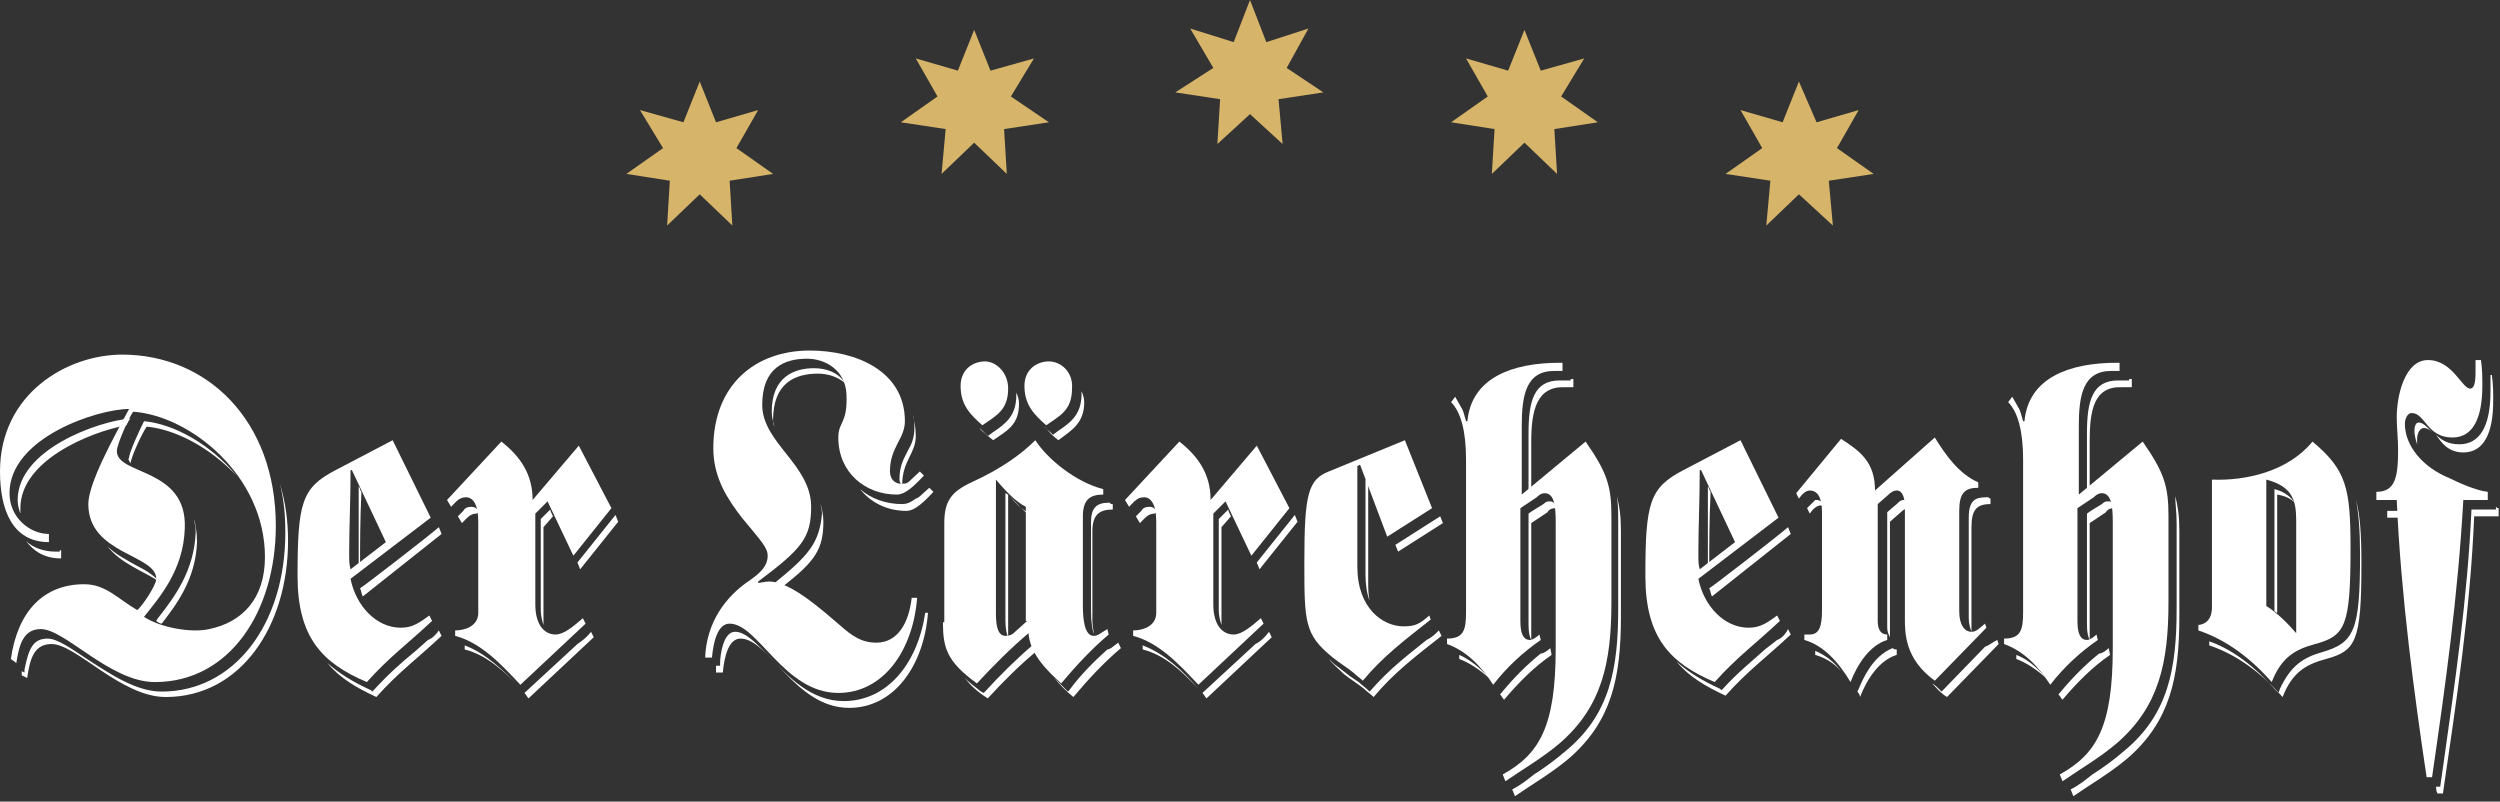
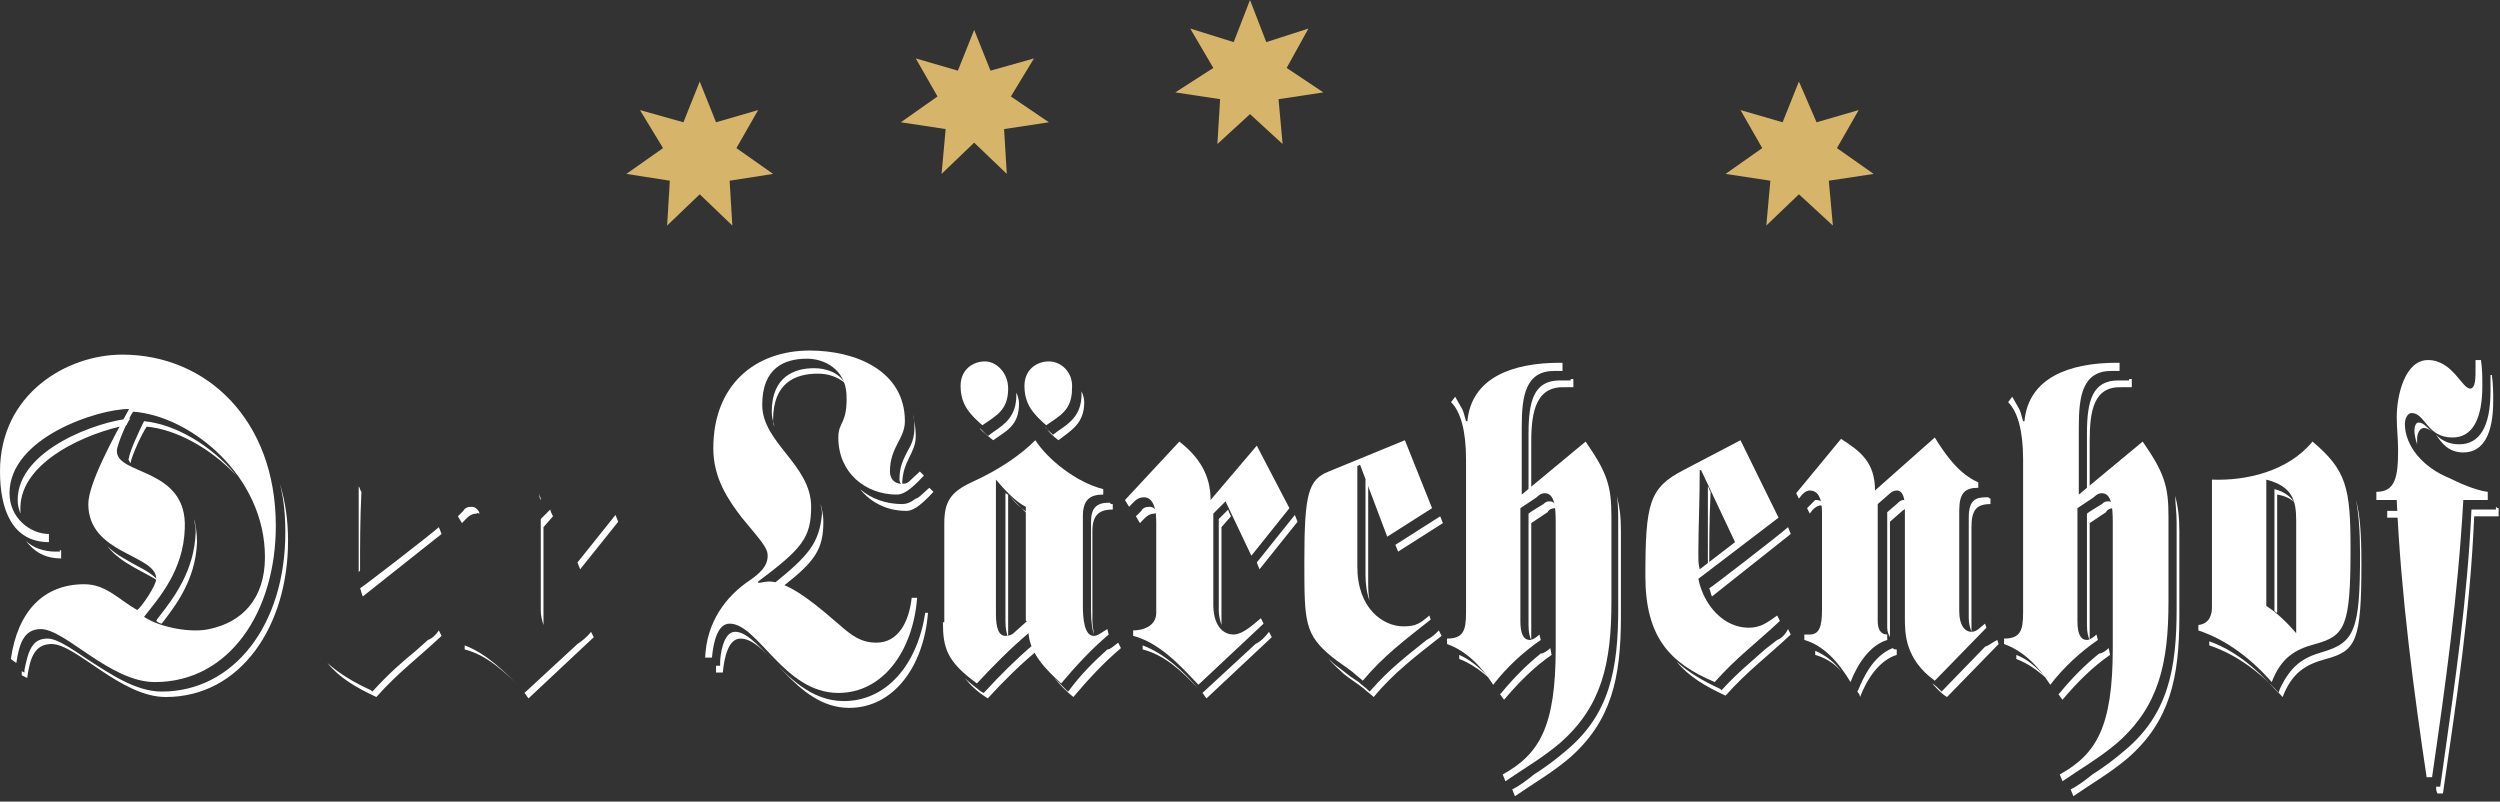
<svg xmlns="http://www.w3.org/2000/svg" width="100%" height="100%" viewBox="0 0 184 59" version="1.1" xml:space="preserve" style="fill-rule:evenodd;clip-rule:evenodd;stroke-linejoin:round;stroke-miterlimit:2;">
  <rect x="0" y="0" width="184" height="59" fill="#333333" stroke="none" />
  <g transform="matrix(1,0,0,1,-5.8,-4.7)">
    <path d="M57.3,10.7L58.5,13.7L61.6,12.8L60,15.6L62.7,17.5L59.5,18L59.7,21.3L57.3,19L54.9,21.3L55.1,18L51.9,17.5L54.6,15.6L52.9,12.8L56.1,13.7L57.3,10.7Z" style="fill:rgb(214,180,105);fill-rule:nonzero;" />
    <path d="M77.5,6.9L78.7,9.9L81.9,9L80.2,11.8L83,13.7L79.7,14.2L79.9,17.5L77.5,15.2L75.1,17.5L75.4,14.2L72.1,13.7L74.8,11.8L73.2,9L76.3,9.9L77.5,6.9Z" style="fill:rgb(214,180,105);fill-rule:nonzero;" />
    <path d="M97.8,4.7L99,7.8L102.1,6.8L100.5,9.7L103.2,11.5L99.9,12L100.2,15.3L97.8,13.1L95.4,15.3L95.6,12L92.3,11.5L95.1,9.7L93.4,6.8L96.6,7.8L97.8,4.7Z" style="fill:rgb(214,180,105);fill-rule:nonzero;" />
-     <path d="M118,6.9L119.2,9.9L122.4,9L120.7,11.8L123.4,13.7L120.2,14.2L120.4,17.5L118,15.2L115.6,17.5L115.8,14.2L112.6,13.7L115.3,11.8L113.7,9L116.8,9.9L118,6.9Z" style="fill:rgb(214,180,105);fill-rule:nonzero;" />
    <path d="M138.2,10.7L139.5,13.7L142.6,12.8L141,15.6L143.7,17.5L140.4,18L140.7,21.3L138.2,19L135.8,21.3L136.1,18L132.8,17.5L135.5,15.6L133.9,12.8L137,13.7L138.2,10.7Z" style="fill:rgb(214,180,105);fill-rule:nonzero;" />
    <path d="M20.3,44.6C20.3,43.9 20.2,43.4 20.1,42.9C20.1,43.2 20.2,43.4 20.2,43.7L20.2,43.9C20.1,46.7 18.6,48.7 17.5,50.1C17.5,50.1 17.4,50.2 17.3,50.4C17.4,50.5 17.6,50.6 17.7,50.6C18.7,49.3 20.2,47.4 20.3,44.6ZM78.3,55.6L78.2,55.7L78,55.6C77.5,55.2 77.1,54.9 76.8,54.6C77.2,55.1 77.7,55.6 78.5,56.1C79.6,54.9 80.8,53.7 82,52.7C81.9,52.5 81.9,52.3 81.9,52.1C80.6,53.2 79.4,54.4 78.3,55.6ZM91,42.5C90.9,42.2 90.7,42 90.4,42C90.1,42 89.9,42.1 89.8,42.3L89.4,42.7L89.7,43.2C90.1,42.8 90.3,42.5 90.8,42.5C90.8,42.4 90.9,42.5 91,42.5ZM73.2,41.4C72.8,41.7 72.5,41.8 72.2,41.8C71,41.8 69.9,41.4 69.1,40.7C69.9,41.7 71.1,42.3 72.5,42.3C72.9,42.3 73.4,42.1 74.5,40.9L74.2,40.6C73.5,41.2 73.5,41.3 73.2,41.4ZM98.3,46.1L98.5,46.6L101.3,43.1L101.1,42.6L98.3,46.1ZM98.2,52.1L94.3,55.7C94.4,55.8 94.5,56 94.6,56.1L99.4,51.6L99.2,51.2C98.9,51.6 98.6,51.9 98.2,52.1ZM89.9,52.2L89.9,52.5C91.5,52.9 92.8,54.1 94,55.4C92.9,54.1 91.5,52.8 89.9,52.2ZM48.3,52.1L44.4,55.7C44.5,55.8 44.6,56 44.7,56.1L49.5,51.6L49.3,51.2C49,51.6 48.6,51.9 48.3,52.1ZM37.3,51.8L36.4,52.6C35.3,53.5 34.4,54.3 33.3,55.5L33.2,55.6L33.1,55.5C31.8,54.9 30.8,54.3 29.9,53.5C30.8,54.6 32,55.3 33.5,56C35.1,54.2 36.6,53.1 38.3,51.5L38.1,51.1C37.9,51.4 37.6,51.7 37.3,51.8ZM26.8,43.9C26.8,42.6 26.7,41.5 26.4,40.3C26.8,41.6 27,43 27,44.5C27,50.8 23.5,56 18,56C14.7,56 11.4,52.1 9.6,52.1C8.3,52.1 8,53.2 7.8,54.6L7.4,54.4L7.4,54.1L7.6,54.2L7.6,54C7.9,52.5 8.2,51.7 9.3,51.7C10,51.7 11,52.4 12.2,53.2C13.9,54.3 15.8,55.6 17.7,55.6C23,55.6 26.8,50.7 26.8,43.9ZM41.1,42.5C41,42.2 40.8,42 40.5,42C40.2,42 40,42.1 39.9,42.3L39.5,42.7L39.8,43.2C40.2,42.8 40.4,42.5 40.9,42.5C40.9,42.4 41,42.5 41.1,42.5ZM67.9,56.3C65.5,56.3 63.8,54.5 62.5,53.1C61.5,52.1 60.7,51.2 59.9,51.2C59,51.2 58.8,53 58.8,53.5L58.8,53.7L58.5,53.7L58.5,54.2L59,54.2C59.1,53.1 59.4,51.7 60.3,51.7C62.4,51.7 64.3,56.8 68.3,56.8C71.6,56.8 73.8,53.7 74.1,49.8L73.9,49.8C73.3,53.7 71,56.3 67.9,56.3ZM48.3,46.1L48.5,46.6L51.3,43.1L51.1,42.6L48.3,46.1ZM110.8,51.8C109.3,53 108,54 106.7,55.5L106.6,55.6L106.5,55.5C106.3,55.3 106,55.1 105.8,54.9L105.2,54.5L104.3,53.8C104,53.6 103.8,53.4 103.6,53.2C103.9,53.6 104.3,53.9 104.7,54.3C105.2,54.7 105.7,55 106.2,55.4C106.4,55.6 106.7,55.8 106.9,56C108.4,54.2 110,53 111.9,51.5L111.7,51.1C111.4,51.4 111.2,51.6 110.8,51.8ZM40,52.2L40,52.5C41.6,52.9 42.9,54.1 44.2,55.4C42.9,54.1 41.6,52.8 40,52.2ZM87.3,52.5C86.3,53.4 85.3,54.4 84.5,55.5L84.4,55.6L84.3,55.5C84,55.2 83.7,54.9 83.4,54.6C83.8,55.1 84.3,55.6 84.8,56C85.9,54.7 87,53.5 88.3,52.4L88.1,52C87.7,52.3 87.5,52.5 87.3,52.5ZM151.9,52.3L148.7,55.6L148.6,55.5C148.4,55.3 148.2,55.1 148,55C148.3,55.3 148.6,55.7 149.1,56L152.9,52.1L152.8,51.8C152.4,52 152.2,52.2 151.9,52.3ZM113.2,52.9L113.2,53.2C114,53.5 114.7,54 115.4,54.6C114.7,53.8 113.9,53.2 113.2,52.9ZM166,43.2L166,49.5C166,53.9 165.4,57.3 162.1,60C161.4,60.6 160.6,61.2 159.8,61.7C159.3,62.1 158.8,62.5 158.2,62.8L158.4,63.3C159.7,62.4 161.1,61.6 162.4,60.5C165.5,57.8 166.2,54.6 166.2,50.1L166.2,43.8C166.2,42.7 166.1,42 165.9,41.2C165.9,41.8 166,42.4 166,43.2ZM161.1,52.9C159.8,53.8 158.7,54.9 157.6,56.2C157.5,56.1 157.4,55.9 157.3,55.8L157.4,55.7C158.3,54.6 159.3,53.6 160.3,52.8C160.5,52.8 160.8,52.6 161,52.4L161.1,52.9ZM179.5,45.5C179.5,51.1 179.1,52 176.7,52.7C175.3,53.1 174.4,53.7 173.6,55.4L173.5,55.7L173.3,55.5C171.7,53.7 170.1,52.5 168.4,51.9L168.4,52.2C170.5,52.9 172.3,54.3 173.8,56C174.5,54.2 175.5,53.6 177,53.2C179.2,52.6 179.6,51.9 179.6,46.2C179.6,44 179.5,42.6 179.2,41.5C179.4,42.5 179.5,43.8 179.5,45.5ZM189.7,42.1C189.6,42.1 189.6,42.1 189.5,42L189.5,42.2L187.7,42.2C187.4,48.8 186.5,54.8 185.6,61.2L185.4,62.6L185.1,62.6C185.1,62.8 185.1,62.9 185.2,63.1L185.6,63.1C186.6,56.2 187.6,49.8 187.9,42.7L189.7,42.7L189.7,42.1ZM181.5,42.3L181.5,42.8L182.5,42.8L182.5,42.3L181.5,42.3ZM154.2,52.9L154.2,53.2C155,53.5 155.7,54 156.4,54.6C155.7,53.8 155,53.2 154.2,52.9ZM124.9,43.2L124.9,49.5C124.9,53.9 124.3,57.3 121,60C120.3,60.6 119.5,61.2 118.7,61.7C118.2,62.1 117.7,62.5 117.1,62.8L117.3,63.3C118.6,62.4 120,61.6 121.3,60.5C124.4,57.8 125.1,54.6 125.1,50.1L125.1,43.8C125.1,42.7 125,42 124.8,41.2C124.9,41.8 124.9,42.4 124.9,43.2ZM120,52.9C118.7,53.8 117.6,54.9 116.5,56.2C116.4,56.1 116.3,55.9 116.2,55.8L116.3,55.7C117.2,54.6 118.2,53.6 119.2,52.8C119.4,52.8 119.7,52.6 119.9,52.4L120,52.9ZM145.9,41.5C145.7,41.5 145.6,41.6 145.4,41.8C145.4,41.8 144.8,42.3 144.7,42.4L144.7,50.9C144.7,51.2 144.8,51.4 144.9,51.6L144.9,43.1L145.7,42.4C145.9,42.2 146.1,42.1 146.3,42.1C146.2,41.7 146.1,41.5 145.9,41.5ZM136.6,51.8L135.7,52.5C134.7,53.4 133.7,54.2 132.6,55.4L132.5,55.5L132.4,55.4C131.1,54.8 130.1,54.2 129.2,53.4C130.1,54.5 131.3,55.2 132.8,55.9C134.4,54.1 135.9,53 137.6,51.4L137.4,51C137.2,51.4 136.9,51.7 136.6,51.8ZM140.1,42C140,41.7 139.8,41.5 139.5,41.5L139.4,41.5L138.8,42.1L139,42.5C139.2,42.2 139.5,41.9 139.8,41.9C139.9,41.9 140,42 140.1,42ZM142.6,55.4L142.5,55.6C142.6,55.7 142.7,55.9 142.7,56C143.2,54.7 144.1,53.3 145.4,52.9L145.4,52.5C145.3,52.5 145.2,52.5 145.1,52.4C143.6,53 142.9,54.7 142.6,55.4ZM139.4,52.6L139.4,52.9C140.1,53.1 140.8,53.5 141.3,54.1C140.8,53.4 140.1,52.9 139.4,52.6ZM173.4,41.1L173.4,49.8C173.3,49.8 173.3,49.7 173.2,49.7L173.2,40.7C174,40.9 174.4,41.3 174.7,41.7C174.4,41.4 174,41.2 173.4,41.1ZM118.5,51.4L118.5,51.8C118.4,51.6 118.3,51.3 118.3,50.7L118.3,42.5C118.4,42.4 119.4,41.8 119.4,41.8C119.6,41.6 119.7,41.6 119.9,41.6C120.1,41.6 120.3,41.8 120.4,42.1L120.3,42.1C120,42.1 119.8,42.2 119.7,42.4L118.5,43.2L118.5,51.4ZM118.5,37.2L118.5,41.1C118.4,41.2 118.4,41.2 118.3,41.2L118.3,36.6C118.3,34.2 118.7,32.7 120.6,32.7L121.4,32.7L121.4,32.6L121.6,32.6L121.6,33.2L121,33.2C118.9,33.1 118.5,34.9 118.5,37.2ZM106.5,47.5L106.5,40.4C106.4,40.2 106.4,40 106.3,40L106.3,47C106.3,47.7 106.4,48.4 106.6,48.9C106.5,48.4 106.5,48 106.5,47.5ZM95.6,41.5C95.6,41.3 95.5,41.2 95.5,41C95.5,41.2 95.5,41.4 95.6,41.5C95.5,41.6 95.5,41.5 95.6,41.5ZM112,43.2L111.8,42.7L108.5,44.8L108.7,45.3L112,43.2ZM131.6,46.7L131.6,46.5C131.6,44.9 131.6,42.9 131.7,40.9C131.6,40.8 131.6,40.6 131.5,40.5L131.5,46.8C131.5,46.8 131.5,46.7 131.6,46.7ZM95.5,49.6C95.5,50 95.6,50.4 95.7,50.7L95.7,50.2L95.7,43.5L96.4,42.7C96.3,42.5 96.2,42.3 96.2,42.2C96,42.4 95.6,42.8 95.5,42.9L95.5,49.6ZM187.1,38C188.6,38 189.3,36.6 189.3,34.2C189.3,33.6 189.3,33 189.2,32.3L189.1,32.3L189.1,33.5C189.1,36.1 188.3,37.4 186.8,37.4C186,37.4 185.5,37.1 185.1,36.7C185.5,37.3 186,38 187.1,38ZM159.6,51.4L159.6,51.8C159.5,51.6 159.4,51.3 159.4,50.7L159.4,42.5C159.5,42.4 160.5,41.8 160.5,41.8C160.7,41.6 160.8,41.6 161,41.6C161.2,41.6 161.4,41.8 161.5,42.1L161.4,42.1C161.1,42.1 160.9,42.2 160.8,42.4L159.6,43.2L159.6,51.4ZM183.8,35.8C183.6,35.8 183.5,36.1 183.5,36.4C183.5,36.7 183.6,37.1 183.7,37.4L183.7,37C183.7,36.6 183.9,36.2 184.2,36.2C184.4,36.2 184.6,36.3 184.8,36.5L184.7,36.4C184.3,36 184.1,35.8 183.8,35.8ZM7.7,44.5C8.3,45.3 9.1,45.8 10.3,45.8L10.3,45.2L10.2,45.2L10.2,45.3L9.9,45.3C9,45.3 8.2,45 7.7,44.5ZM144.7,41C144.7,40.8 144.6,40.7 144.6,40.5C144.5,40.7 144.6,40.9 144.7,41C144.6,41 144.6,41 144.7,41ZM131.8,48.6C131.7,48.4 131.7,48.2 131.6,48C131.8,47.9 136.6,44.2 137.4,43.5L137.6,44L131.8,48.6ZM150.9,50.9L150.9,43.5C150.9,42.2 151.3,41.8 152.3,41.8L152.3,41.4C152.2,41.4 152.2,41.3 152.1,41.3L152,41.3C151.2,41.3 150.7,41.5 150.7,42.8L150.7,50.2C150.7,50.6 150.8,50.9 150.9,51.2L150.9,50.9ZM159.6,37.2L159.6,41.1C159.5,41.2 159.5,41.2 159.4,41.2L159.4,36.6C159.4,34.2 159.8,32.7 161.7,32.7L162.5,32.7L162.5,32.6L162.7,32.6L162.7,33.2L162,33.2C159.9,33.1 159.6,34.9 159.6,37.2ZM45.6,49.6C45.6,50 45.7,50.4 45.8,50.7L45.8,50.2L45.8,43.5L46.5,42.7C46.4,42.5 46.3,42.3 46.3,42.2C46.1,42.4 45.7,42.8 45.6,42.9L45.6,49.6ZM32.3,46.7L32.3,46.5C32.3,44.9 32.3,42.9 32.4,40.9C32.3,40.8 32.3,40.6 32.2,40.5L32.2,46.8L32.3,46.7ZM86.2,50.4L86.2,43.8C86.2,42.6 86.7,42.2 87.7,42.2L87.7,41.8C87.6,41.8 87.5,41.8 87.5,41.7L87.4,41.7C86.5,41.7 86.1,42.1 86.1,43.1L86.1,49.7C86.1,50.5 86.2,51 86.3,51.4C86.3,51.1 86.2,50.8 86.2,50.4ZM32.5,48.6C32.4,48.4 32.4,48.2 32.3,48C32.5,47.9 37.3,44.2 38.1,43.5L38.3,44L32.5,48.6ZM15.8,46.3C16.6,46.7 17.2,47.1 17.5,47.5C16.5,46.8 14.7,46.2 13.7,44.9C14.3,45.5 15.1,45.9 15.8,46.3ZM15.4,38.8C15.5,38.2 16.3,36.5 16.6,36.1C18.7,36.3 21.2,37.6 23.2,39.7C21.3,37.4 18.6,35.9 16.4,35.7C16.1,36.3 15.3,38 15.3,38.4C15.2,38.5 15.3,38.6 15.4,38.8ZM15.1,36C15.2,35.8 15.3,35.6 15.4,35.5C13,35.7 7.1,37.8 7.1,41.5C7.1,41.9 7.2,42.2 7.3,42.5L7.3,42.1C7.3,38.6 12.4,36.5 15.1,36ZM45.6,41.5C45.6,41.3 45.5,41.2 45.5,41C45.5,41.2 45.5,41.4 45.6,41.5C45.6,41.6 45.6,41.5 45.6,41.5ZM79.8,41L79.8,50.4C79.8,51 79.9,51.4 80,51.6L80,51L80,41.1C79.9,41.1 79.9,41 79.8,41ZM80.1,41.2C80.6,41.7 81.2,42.4 81.8,42.8L81.8,42.6C81.1,42.3 80.6,41.8 80.1,41.2ZM85.6,34.3C85.6,34 85.5,33.7 85.4,33.5L85.4,33.7C85.4,35.2 84.6,35.8 83.7,36.4L83.3,36.7L83.2,36.6C83,36.4 82.8,36.3 82.7,36.1C83,36.5 83.3,36.8 83.7,37.1C84.6,36.4 85.6,35.9 85.6,34.3ZM62.7,47.7C62.7,47.7 62.6,47.7 62.7,47.7C62.7,47.8 62.8,47.7 62.9,47.7C63.1,47.7 63.3,47.7 63.5,47.8C65.8,46 66.4,45.1 66.4,43.1C66.4,42.6 66.3,42.2 66.2,41.8C66.2,42 66.3,42.2 66.3,42.5C66.1,44.7 65.3,45.6 62.7,47.7ZM62.7,35.6C62.7,32.9 64.3,32.2 66,32.2C66.7,32.2 67.4,32.4 68,32.9C67.5,32.1 66.6,31.8 65.7,31.8C64.3,31.8 62.6,32.4 62.6,35C62.6,35.4 62.7,35.7 62.8,36.1C62.7,35.9 62.7,35.8 62.7,35.6ZM73.2,36.8C73.2,36.2 73.1,35.7 73,35.2C73.1,35.5 73.1,35.8 73.1,36.2C73.1,36.9 72.9,37.4 72.6,37.9C72.3,38.5 72,39 72,40C72,40.2 72.1,40.3 72.2,40.4C72.2,38.6 73.2,38.1 73.2,36.8ZM78.9,37.1C79.9,36.4 80.8,36 80.8,34.4C80.8,34.1 80.7,33.8 80.6,33.6L80.6,33.8C80.6,35.3 79.8,35.9 78.9,36.5L78.5,36.8L78.4,36.7C78.2,36.5 78,36.4 77.9,36.2C78.2,36.5 78.5,36.8 78.9,37.1Z" style="fill:white;fill-rule:nonzero;" />
-     <path d="M31.6,46.6C31.5,46.2 31.5,46.1 31.5,45.3C31.5,43.6 31.6,41.5 31.6,39.3L31.7,39.3L34.2,44.6L31.6,46.6ZM34.7,37.1L30.5,39.3C28,40.6 27.7,41.7 27.7,47.1C27.7,51.6 29.5,53.5 32.8,54.9C34.4,53.1 35.9,52 37.6,50.4L37.4,50C36.7,50.5 36.2,50.9 35.3,50.9C33.5,50.9 32,49.3 31.6,47.3L37.5,42.8L34.7,37.1Z" style="fill:white;" />
-     <path d="M48.4,37.5L45,41.5C45,39.6 44.1,38.3 42.7,37.2L38.7,41.5L39,42C39.4,41.6 39.6,41.3 40.1,41.3C40.6,41.3 41,41.8 41,43.1L41,49.8C41,50.8 40,51.1 39.3,51.1L39.3,51.5C41.2,52 42.7,53.6 44.1,55.1L48.9,50.6L48.7,50.2C48,50.8 47.3,51.4 46.7,51.4C45.8,51.4 45.2,50.6 45.2,49.2L45.2,42.5L46.1,41.6L48,45.6L50.8,42.1L48.4,37.5Z" style="fill:white;fill-rule:nonzero;" />
    <path d="M9.4,44C8,44 6.5,42.8 6.5,41C6.5,36.9 13,34.8 15.3,34.8C14.1,37 12.3,40.3 12.3,41.8C12.3,45.5 17.3,45.5 17.3,47.3C17.3,47.8 16.2,49.4 15.9,49.6C14.5,48.8 13.6,47.7 12,47.7C9,47.7 7.1,49.7 6.6,53.2L7,53.5C7.2,52.2 7.5,51 8.8,51C10.6,51 13.9,54.9 17.2,54.9C22.7,54.9 26.1,49.7 26.1,43.4C26.1,35.6 21,30.8 14.8,30.8C10.7,30.8 5.8,33.7 5.8,39.4C5.8,42.2 6.7,44.6 9.4,44.6L9.4,44ZM25.3,45.7C25.3,48.8 23.6,50.5 21.2,51C19.9,51.3 17.6,50.9 16.4,50.1C17.5,48.7 19.3,46.7 19.4,43.6C19.6,39.1 14.4,39.7 14.4,37.9C14.4,37.4 15.3,35.4 15.6,35C19.8,35.3 25.3,39.7 25.3,45.7Z" style="fill:white;" />
    <path d="M111.2,42.1L109.2,37.1L103.6,39.4C102.1,40 101.8,41 101.8,46C101.8,50.5 101.8,51.4 103.9,53.1C104.4,53.5 104.9,53.8 105.4,54.2C105.6,54.4 105.9,54.6 106.1,54.8C107.6,53 109.2,51.8 111.1,50.3L111,50C110.3,50.6 110,50.8 109.1,50.8C107.6,50.8 105.7,49.5 105.7,46.4L105.7,39L105.9,38.9L107.9,44.2L111.2,42.1Z" style="fill:white;fill-rule:nonzero;" />
    <path d="M144,41.8L144.8,41.1C145,40.9 145.2,40.8 145.4,40.8C145.9,40.8 146,41.5 146,42.1L146,50.2C146,51.3 146,53.2 148.2,54.8L152,50.9L151.9,50.6C151.5,50.9 151.3,51.2 150.9,51.2C150.4,51.2 150,50.7 150,49.7L150,42.3C150,41 150.4,40.6 151.4,40.6L151.4,40.2C150,39.6 149,38.2 148.2,36.9L143.8,40.8C143.8,38.7 142.7,37.9 141.3,37L138,41L138.2,41.4C138.4,41.1 138.7,40.8 139,40.8C139.5,40.8 139.9,41.2 139.9,42.4L139.9,49.6C139.9,50.8 139.7,51.4 139,51.4L138.6,51.4L138.6,51.8C140,52.2 141.1,53.4 142,54.9C142.5,53.6 143.4,52.2 144.7,51.8L144.7,51.4C144.2,51.4 144,51 144,50.4L144,41.8Z" style="fill:white;fill-rule:nonzero;" />
    <path d="M172.6,40C174.5,40.5 174.8,41.5 174.8,43L174.8,51.3C174.2,50.6 173.4,49.8 172.6,49.3L172.6,40ZM168.6,49.4C168.6,49.8 168.5,50.6 167.6,50.7L167.6,51.1C169.7,51.8 171.5,53.2 173,54.9C173.7,53.1 174.7,52.5 176.2,52.1C178.4,51.5 178.8,50.8 178.8,45.1C178.8,40.6 178.5,39.3 176,37.2C174.2,39.4 171.1,40.1 168.6,40L168.6,49.4Z" style="fill:white;" />
    <path d="M186.1,39.9C184.1,39.1 182.8,37.5 182.8,35.9C182.8,35.5 183,35.1 183.3,35.1C184.3,35.1 184.4,36.9 186.3,36.9C187.8,36.9 188.5,35.5 188.5,33.1C188.5,32.5 188.5,31.9 188.4,31.2L188,31.2L188,31.9C188,32.5 188,33.3 187.6,33.3C187,33.3 186.3,31.2 184.5,31.2C182.8,31.2 182.2,33.8 182.2,35.4C182.2,36.2 182.3,37 182.3,37.8C182.3,39.8 182.1,40.9 180.7,40.9L180.7,41.5L182.2,41.5C182.5,48.5 183.5,55.9 184.4,61.9L184.8,61.9C185.8,55 186.7,48.6 187.1,41.5L188.9,41.5L188.9,40.9C188,40.8 186.7,40.2 186.1,39.9Z" style="fill:white;fill-rule:nonzero;" />
    <path d="M113.7,49.8C113.7,51.1 113.5,51.7 112.3,51.7L112.3,52.1C113.7,52.6 114.8,53.7 115.7,55.1C116.7,53.8 117.9,52.7 119.2,51.8L119.1,51.4C118.9,51.6 118.6,51.8 118.4,51.8C117.9,51.8 117.7,51.3 117.7,50.4L117.7,42.1L118.9,41.3C119,41.2 119.2,41 119.5,41C120.2,41 120.3,42 120.3,43.1L120.3,52.4C120.3,58.2 119.1,60.2 116.4,61.7L116.6,62.2C117.9,61.3 119.3,60.5 120.6,59.4C123.7,56.7 124.4,53.5 124.4,49L124.4,42.7C124.4,40.5 124.1,39.5 122.5,37.2L117.8,41.1L117.8,36.1C117.8,33.8 118.1,32 120.2,32L120.8,32L120.8,31.4L120.6,31.4C117.1,31.4 114.1,32.5 113.8,35.7L113.7,35.7C113.4,34.6 113.5,35 112.9,33.9L112.6,34.3C113.3,35 113.7,36.4 113.7,38.5L113.7,49.8Z" style="fill:white;fill-rule:nonzero;" />
    <path d="M98.3,37.5L94.9,41.5C94.9,39.6 94,38.3 92.6,37.2L88.6,41.5L88.9,42C89.3,41.6 89.5,41.3 90,41.3C90.5,41.3 90.9,41.8 90.9,43.1L90.9,49.8C90.9,50.8 89.9,51.1 89.2,51.1L89.2,51.5C91.1,52 92.6,53.6 94,55.1L98.8,50.6L98.6,50.2C97.9,50.8 97.2,51.4 96.6,51.4C95.7,51.4 95.1,50.6 95.1,49.2L95.1,42.5L96,41.6L97.9,45.6L100.7,42.1L98.3,37.5Z" style="fill:white;fill-rule:nonzero;" />
    <path d="M130.9,46.6C130.8,46.2 130.8,46.1 130.8,45.3C130.8,43.6 130.9,41.5 130.9,39.3L131,39.3L133.5,44.6L130.9,46.6ZM133.9,37.1L129.7,39.3C127.2,40.6 126.9,41.7 126.9,47.1C126.9,51.6 128.7,53.5 132,54.9C133.6,53.1 135.1,52 136.8,50.4L136.6,50C135.9,50.5 135.4,50.9 134.5,50.9C132.7,50.9 131.2,49.3 130.8,47.3L136.7,42.8L133.9,37.1Z" style="fill:white;" />
    <path d="M78.3,31.3C77.4,31.3 76.5,31.9 76.5,33.1C76.5,34.5 77.2,35.2 78.1,36C79.1,35.3 80,34.9 80,33.3C80,32.1 79.1,31.3 78.3,31.3Z" style="fill:white;fill-rule:nonzero;" />
    <path d="M83,31.3C82.1,31.3 81.2,31.9 81.2,33.1C81.2,34.5 81.9,35.2 82.8,36C83.8,35.3 84.7,34.9 84.7,33.3C84.8,32.1 83.9,31.3 83,31.3Z" style="fill:white;fill-rule:nonzero;" />
    <path d="M81.4,50.4L80.4,51.3C80.3,51.4 80.1,51.5 79.8,51.5C79.3,51.5 79.1,50.9 79.1,49.9L79.1,40C79.7,40.7 80.5,41.6 81.3,42L81.3,50.4L81.4,50.4ZM75.2,50.5C75.2,52.4 75.5,53.4 77.7,55C78.9,53.7 80.2,52.4 81.5,51.3C81.6,52.8 82.8,54 83.9,55C85,53.7 86.1,52.5 87.4,51.4L87.3,51C86.8,51.3 86.6,51.5 86.3,51.5C85.6,51.5 85.5,50.2 85.5,49.3L85.5,42.7C85.5,41.5 86,41.1 87,41.1L87,40.7C85,40.2 82.9,38.5 82,37.1C81,38.1 79.5,39.2 77.3,40.2C75.8,40.9 75.3,41.6 75.3,43.2L75.3,50.5L75.2,50.5Z" style="fill:white;" />
    <path d="M73.5,39.4C72.5,40.3 72.7,40.3 72.1,40.3C71.7,40.3 71.3,40 71.3,39.4C71.3,37.6 72.4,37 72.4,35.7C72.4,32 68.8,30.5 65.4,30.5C61.4,30.5 58.3,33 58.3,37.7C58.3,39.9 59.4,41.5 60.4,42.8C61.8,44.5 62.3,45 62.3,45.6C62.3,46.4 61.7,46.9 61,47.4C59.2,48.6 57.8,50.5 57.7,53.1L58.2,53.1C58.3,52 58.6,50.6 59.5,50.6C61.6,50.6 63.5,55.7 67.5,55.7C70.8,55.7 73,52.6 73.3,48.7L72.9,48.7C72.7,50.5 71.9,52 70.3,52C69.2,52 68.5,51.5 67.6,50.7C66.3,49.6 64,47.5 62.4,47.5C62.1,47.5 61.8,47.6 61.6,47.6L61.6,47.5C64.8,45.1 65.5,44.3 65.5,42C65.5,38.9 61.9,37.3 61.9,34.5C61.9,31.8 63.5,31.1 65.2,31.1C66.5,31.1 68,31.9 68.1,33.7C68.2,35.9 67.5,35.7 67.5,36.9C67.5,39.5 69.5,41.1 71.8,41.1C72.2,41.1 72.7,40.9 73.8,39.7L73.5,39.4Z" style="fill:white;" />
    <path d="M154.7,49.8C154.7,51.1 154.5,51.7 153.3,51.7L153.3,52.1C154.7,52.6 155.8,53.7 156.7,55.1C157.7,53.8 158.9,52.7 160.2,51.8L160.1,51.4C159.9,51.6 159.6,51.8 159.4,51.8C158.9,51.8 158.7,51.3 158.7,50.4L158.7,42.1L159.9,41.3C160,41.2 160.2,41 160.5,41C161.2,41 161.3,42 161.3,43.1L161.3,52.4C161.3,58.2 160.1,60.2 157.4,61.7L157.6,62.2C158.9,61.3 160.3,60.5 161.6,59.4C164.7,56.7 165.4,53.5 165.4,49L165.4,42.7C165.4,40.5 165.1,39.5 163.5,37.2L158.8,41.1L158.8,36.1C158.8,33.8 159.1,32 161.2,32L161.8,32L161.8,31.4L161.6,31.4C158.1,31.4 155.1,32.5 154.8,35.7L154.7,35.7C154.4,34.6 154.5,35 153.9,33.9L153.6,34.3C154.3,35 154.7,36.4 154.7,38.5L154.7,49.8Z" style="fill:white;fill-rule:nonzero;" />
  </g>
</svg>